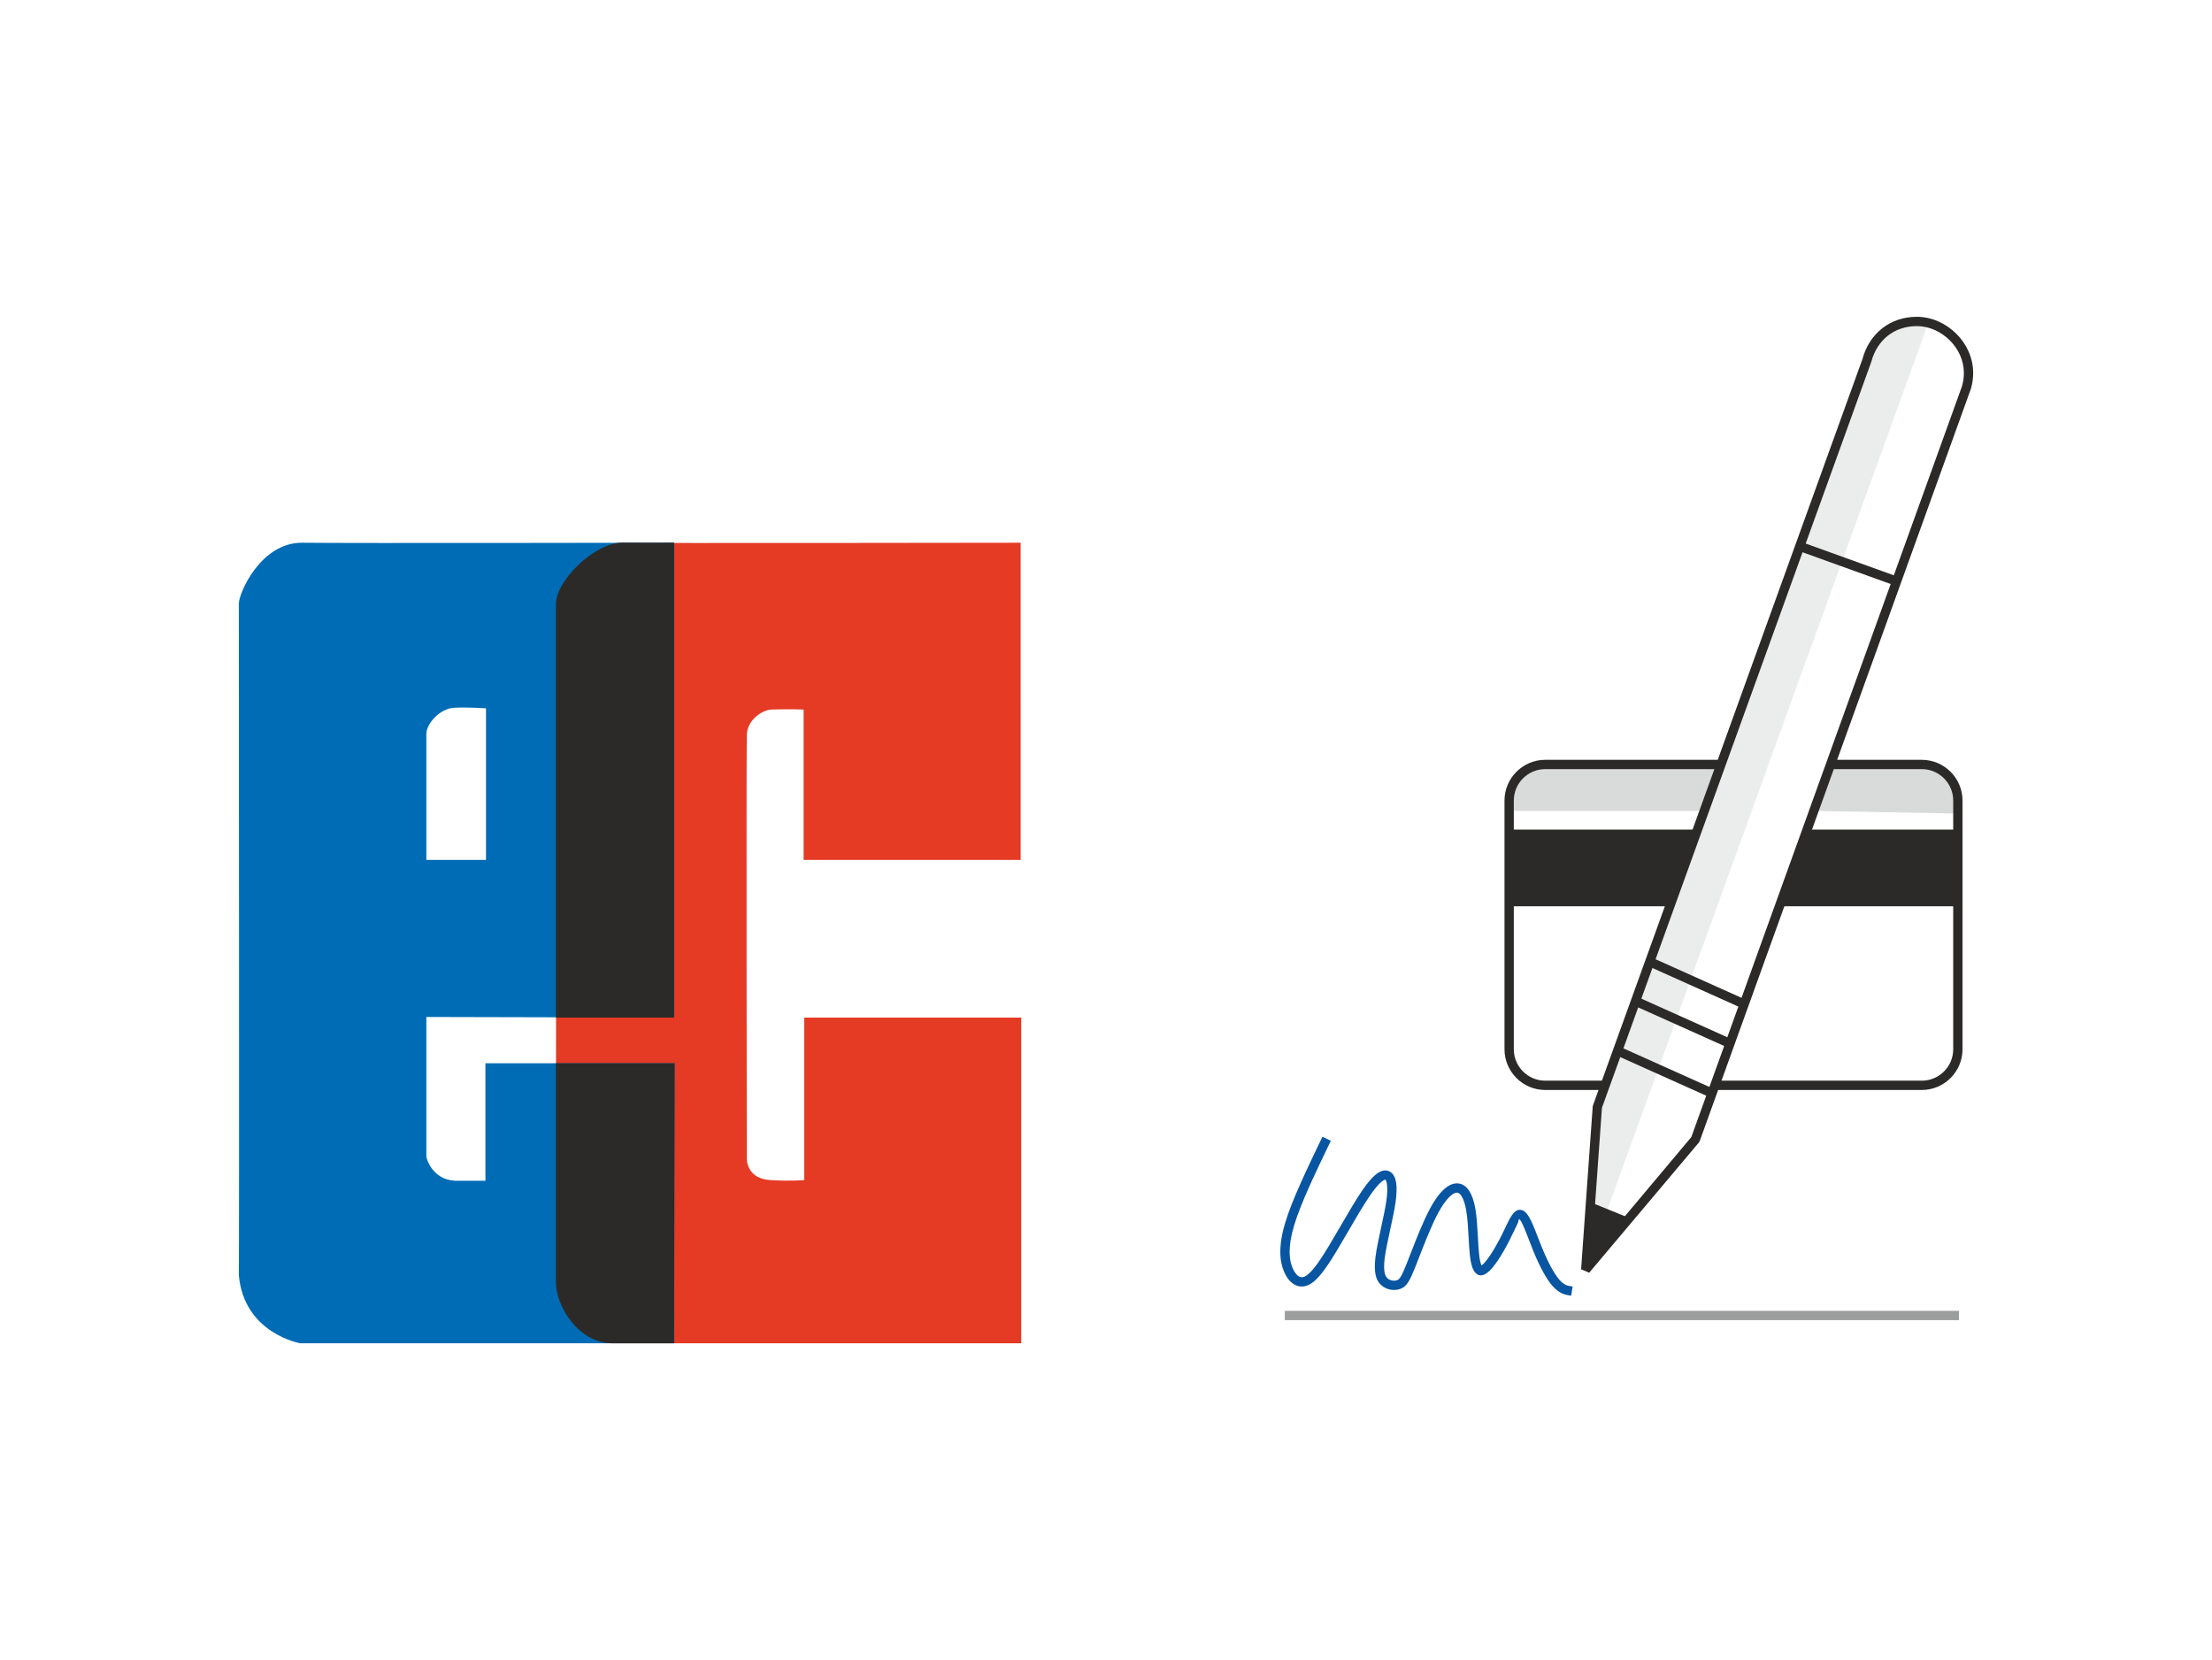
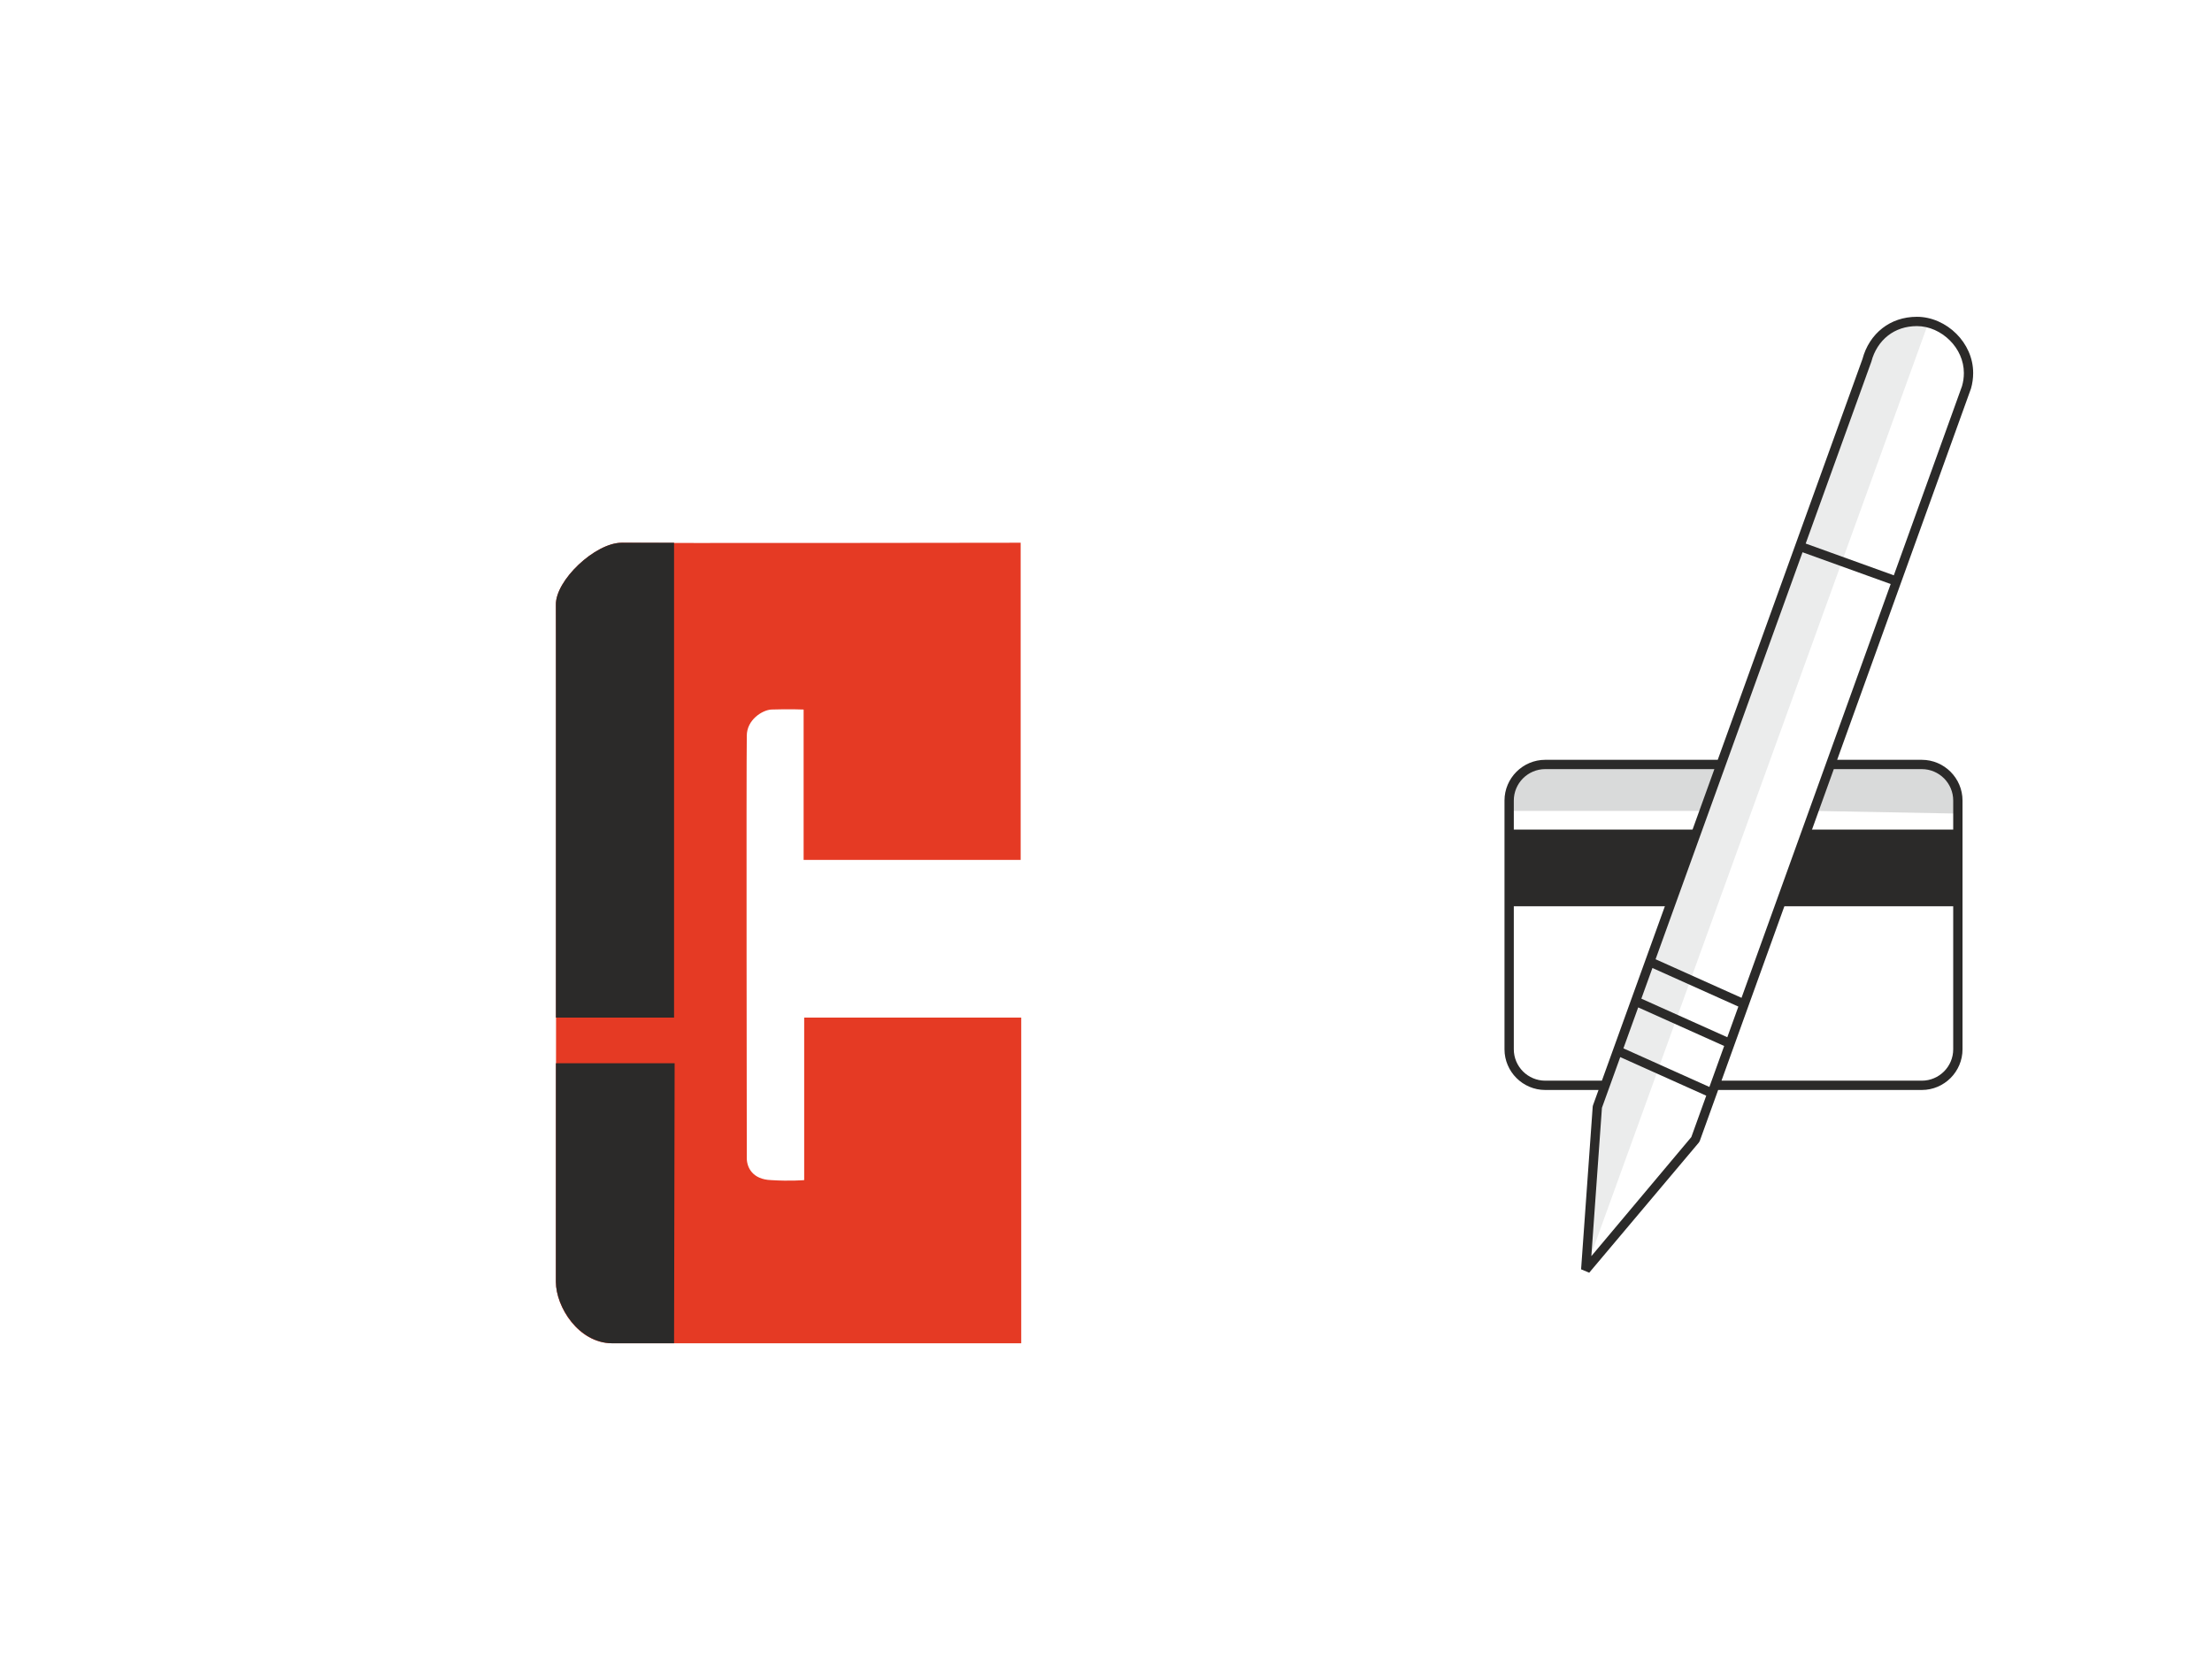
<svg xmlns="http://www.w3.org/2000/svg" width="577" height="433" fill-rule="evenodd" viewBox="0 0 588043 441034" shape-rendering="geometricPrecision" text-rendering="geometricPrecision" image-rendering="optimizeQuality" clip-rule="evenodd">
  <defs>
    <style>.fil7{fill:none}.fil5{fill:#ebecec}.fil3{fill:#d9dada}.fil2,.fil4{fill:#2b2a29}.fil0{fill:#e53a24}.fil1{fill:#006cb5}.fil6,.fil8,.fil9{fill:#9d9e9e;fill-rule:nonzero}.fil6,.fil8{fill:#2b2a29}.fil8{fill:#0855a1}</style>
  </defs>
  <g id="Layer_x0020_1">
    <g id="_567111032">
      <path d="M271488 356946H162731c-8912 0-14953-9547-14953-16344 0-6311 150-173478 0-179952-152-6472 10422-16506 17521-16506 7100 161 106037 0 106037 0l2 84312h-57702v-39971s-3777-162-8610 0c-2418 161-6496 2750-6496 6958-150 8738 0 109718 0 112308 0 2427 1511 5664 6496 5825 4984 324 8760 0 8760 0l1-43207h57701v86577z" class="fil0" />
-       <path d="M80258 144144c11933 161 98938 0 98938 0v126225l-65859-161v37057c0 647 1662 6150 7554 6474h8156v-31233h50300l-151 74440H79805s-14955-2589-16314-18125c151-5825 0-175582 0-178494 0-2752 5740-16183 16767-16183zm48941 44018s-4382-324-8308-163c-4079 163-7554 4370-7554 6959v33498h15862v-40294z" class="fil1" />
      <path d="M179347 282506h-31569v58096c0 6634 6041 16183 14803 16344h16615l151-74440zm-151-12137V144144h-13897c-7099 0-17673 10034-17521 16506v109719h31418z" class="fil2" />
      <path d="M401199 215430h51156c1593-3967 3186-7933 4779-11899-13549-253-27096-504-35327-712-8228-208-11139-372-13636 349-2496 724-4577 2332-5659 4051-1081 1717-1160 3544-1212 4930-52 1388-77 2335-101 3281zm119176 711c-12728-238-25456-475-38184-711 1791-4065 3578-8128 5369-12192 5841 82 11683 165 16059 124s7287-204 9782 517c2497 724 4578 2332 5661 4050 1080 1718 1160 3545 1212 4931 51 1387 77 2334 101 3281z" class="fil3" />
      <path d="M401199 220393h50064l-7365 20395h-42699v-20395zm79202 0h40083v20395h-47435l7352-20395z" class="fil4" />
      <path d="M421401 337738l91063-251548-3473-713-5840 1643-2781 2008-2090 4636-39630 106151-34080 94187z" class="fil5" />
      <path d="M480028 144360l23430 8446 18138-50317h-2c161-563 286-1138 366-1711 78-560 120-1146 120-1748 0-3356-1474-6413-3723-8662-2347-2347-5529-3809-8748-3809-3067 0-5661 936-7674 2498-2172 1685-3694 4115-4430 6897l-34 100-17443 48306zm22594 10762l-23430-8446-19925 55176-595 1650-18548 51363 22846 10253 22511-62445 296-821 16845-46730zm-82300 182166l3089-43264 72-327 1475-4082h-14181c-2971 0-5676-1217-7634-3174l-6-5c-1956-1959-3175-4662-3175-7635v-66135c0-2971 1219-5676 3175-7634l6-6c1958-1956 4663-3174 7634-3174h45873l38479-106559c874-3283 2696-6166 5300-8187 2434-1889 5540-3020 9180-3020 3889 0 7703 1738 10498 4534 2685 2684 4446 6356 4446 10410 0 696-52 1396-148 2087-99 706-246 1392-434 2048l-29 77-35548 98610h22512c2972 0 5676 1218 7635 3174l4 6c1957 1958 3175 4663 3175 7634v66135c0 2973-1218 5676-3175 7635l-4 5c-1959 1957-4663 3174-7635 3174h-54150l-4894 13574-231 396-29150 34602-2159-899zm5529-50145l29905-82820h-44979c-2293 0-4381 940-5894 2449-1509 1513-2448 3601-2448 5894v66135c0 2294 939 4382 2448 5893 1513 1510 3601 2449 5894 2449h15074zm12 7213l-2815 39430 26578-31651 3966-11001-22861-10259-2859 7919-297 821-1712 4741zm5708-15805l22859 10257 305-844 3620-10043-22853-10257-3931 10887zm4770-13211l22852 10255 2939-8151-22847-10254-2944 8150zm74565-61017h-23402l-29856 82820h53258c2294 0 4381-939 5893-2449 1510-1511 2448-3599 2448-5893v-66135c0-2293-938-4381-2448-5894-1512-1509-3599-2449-5893-2449zm-50678-12379h2617l-3578 9908-595 1650-4307 11928h-2618l4009-11107h-44979c-2293 0-4381 940-5894 2449-1509 1513-2448 3601-2448 5894v2764h-2473v-2764c0-2971 1219-5676 3175-7634l6-6c1958-1956 4663-3174 7634-3174h45873l3578-9908zm29120 0h2617l-3571 9908h22512c2972 0 5676 1218 7635 3174l4 6c1957 1958 3175 4663 3175 7634v2764h-2473v-2764c0-2293-938-4381-2448-5894-1512-1509-3599-2449-5893-2449h-23402l-4004 11107h-2617l4598-12757 296-821 3571-9908z" class="fil6" />
      <path d="M352674 302594c-4016 8344-8034 16688-9837 22713-1803 6027-1392 9735-310 12208 1082 2472 2833 3708 4789 2832 1958-875 4123-3863 6955-8549 2833-4688 6335-11075 8962-14887 2626-3810 4378-5047 5510-4584 1133 465 1649 2627 1031 6955-618 4326-2370 10815-2886 14885-514 4068 208 5716 1340 6592 1134 876 2678 978 3760 515s1700-1493 3193-5254c1494-3759 3864-10249 6129-14422 2266-4171 4431-6025 6129-5924 1700 105 2936 2165 3555 5718 618 3555 618 8603 978 11950 360 3348 1082 4997 2627 3915s3914-4893 5665-8396c1751-3501 2886-6695 4172-6025 1289 669 2731 5201 4328 9116 1595 3914 3348 7210 4892 8961 1546 1752 2884 1959 3554 2060l671 105" class="fil7" />
-       <path d="M353785 303125l-16 32v5c-3986 8280-7975 16562-9749 22498-865 2892-1199 5208-1187 7079 11 1798 344 3185 824 4283h-1l29 66h1c436 975 974 1689 1568 2054v3c452 279 974 327 1528 91l-1-1 28-14h6c786-350 1670-1197 2685-2482 1083-1372 2310-3257 3713-5580 1040-1723 2035-3432 3043-5165 2068-3558 4203-7230 5962-9784 1384-2005 2562-3356 3559-4155 1299-1040 2435-1273 3431-867 1004 411 1699 1433 1952 3136 183 1238 148 2934-163 5131-305 2134-876 4754-1438 7355-598 2753-1194 5495-1449 7511-235 1865-194 3146 25 4038h2c180 719 482 1145 843 1425 362 280 798 444 1231 503 469 63 929 6 1294-149 298-128 554-365 873-893 434-713 938-1859 1658-3679 267-668 585-1490 927-2371 1463-3770 3387-8727 5265-12185 1159-2135 2313-3713 3406-4771l3 4c1336-1294 2659-1873 3875-1799 1271 77 2329 813 3147 2124 687 1106 1213 2670 1552 4617 385 2218 537 4971 676 7552 88 1632 174 3198 311 4474 161 1499 383 2584 699 3114l2-1c22 35-24-64-6-76 579-404 1373-1388 2228-2655 1036-1535 2123-3453 3036-5282h5c280-559 618-1271 934-1937 336-708 650-1369 991-2026l-4-2c1147-2200 2276-3463 3924-2606 1406 730 2574 3768 3841 7056v5c347 901 703 1825 1055 2687h5c804 1973 1641 3771 2455 5264 770 1408 1525 2563 2215 3346 639 723 1219 1121 1700 1344 448 207 851 270 1116 310l4 5 671 103-376 2434-665-102-1 3c-401-60-1007-154-1783-514-739-342-1604-925-2511-1952-818-928-1679-2234-2534-3800-878-1610-1757-3493-2581-5514l4-1c-371-910-726-1832-1071-2729h-1c-1092-2834-2099-5451-2685-5753-139-73-131 675-590 1556h-3c-267 513-597 1207-945 1941-277 583-571 1199-961 1981l4 2c-956 1913-2102 3930-3203 5563-1005 1487-2009 2694-2864 3291-1523 1066-2661 759-3520-667v-6c-516-859-838-2276-1037-4120-145-1350-232-2947-323-4609-136-2503-282-5172-645-7264-283-1628-696-2890-1216-3729-375-604-782-939-1196-964-532-32-1217 325-2022 1104v6c-921 890-1918 2268-2952 4170-1798 3312-3691 8188-5131 11896l-935 2391c-767 1940-1324 3192-1843 4047-632 1043-1231 1555-2011 1888-760 324-1679 446-2588 322-837-113-1685-437-2409-996-770-595-1397-1437-1732-2775v-6c-290-1165-353-2744-77-4942 276-2186 877-4950 1479-7723 554-2562 1115-5139 1407-7182 277-1946 315-3408 163-4427-110-754-263-1142-436-1212-136-55-442 96-958 509-817 653-1832 1834-3074 3635-1711 2484-3817 6105-5858 9617-1097 1889-2182 3754-3060 5206-1426 2363-2705 4319-3898 5829-1259 1596-2440 2683-3609 3206l2 2-29 14-15 3c-1362 598-2666 463-3819-246l-2 4c-1017-625-1882-1720-2524-3155v-4l-34-76-3-6c-600-1372-1017-3078-1029-5258-13-2104 348-4662 1285-7795 1824-6098 5859-14479 9895-22862l2 2 14-30 2220 1062z" class="fil8" />
-       <path d="M341549 348330h179238v2473H341549z" class="fil9" />
-       <path d="M433293 323720l-10461-4254-1278 17910z" class="fil4" />
      <path d="M0 0h588043v441033H0z" class="fil7" />
    </g>
  </g>
</svg>